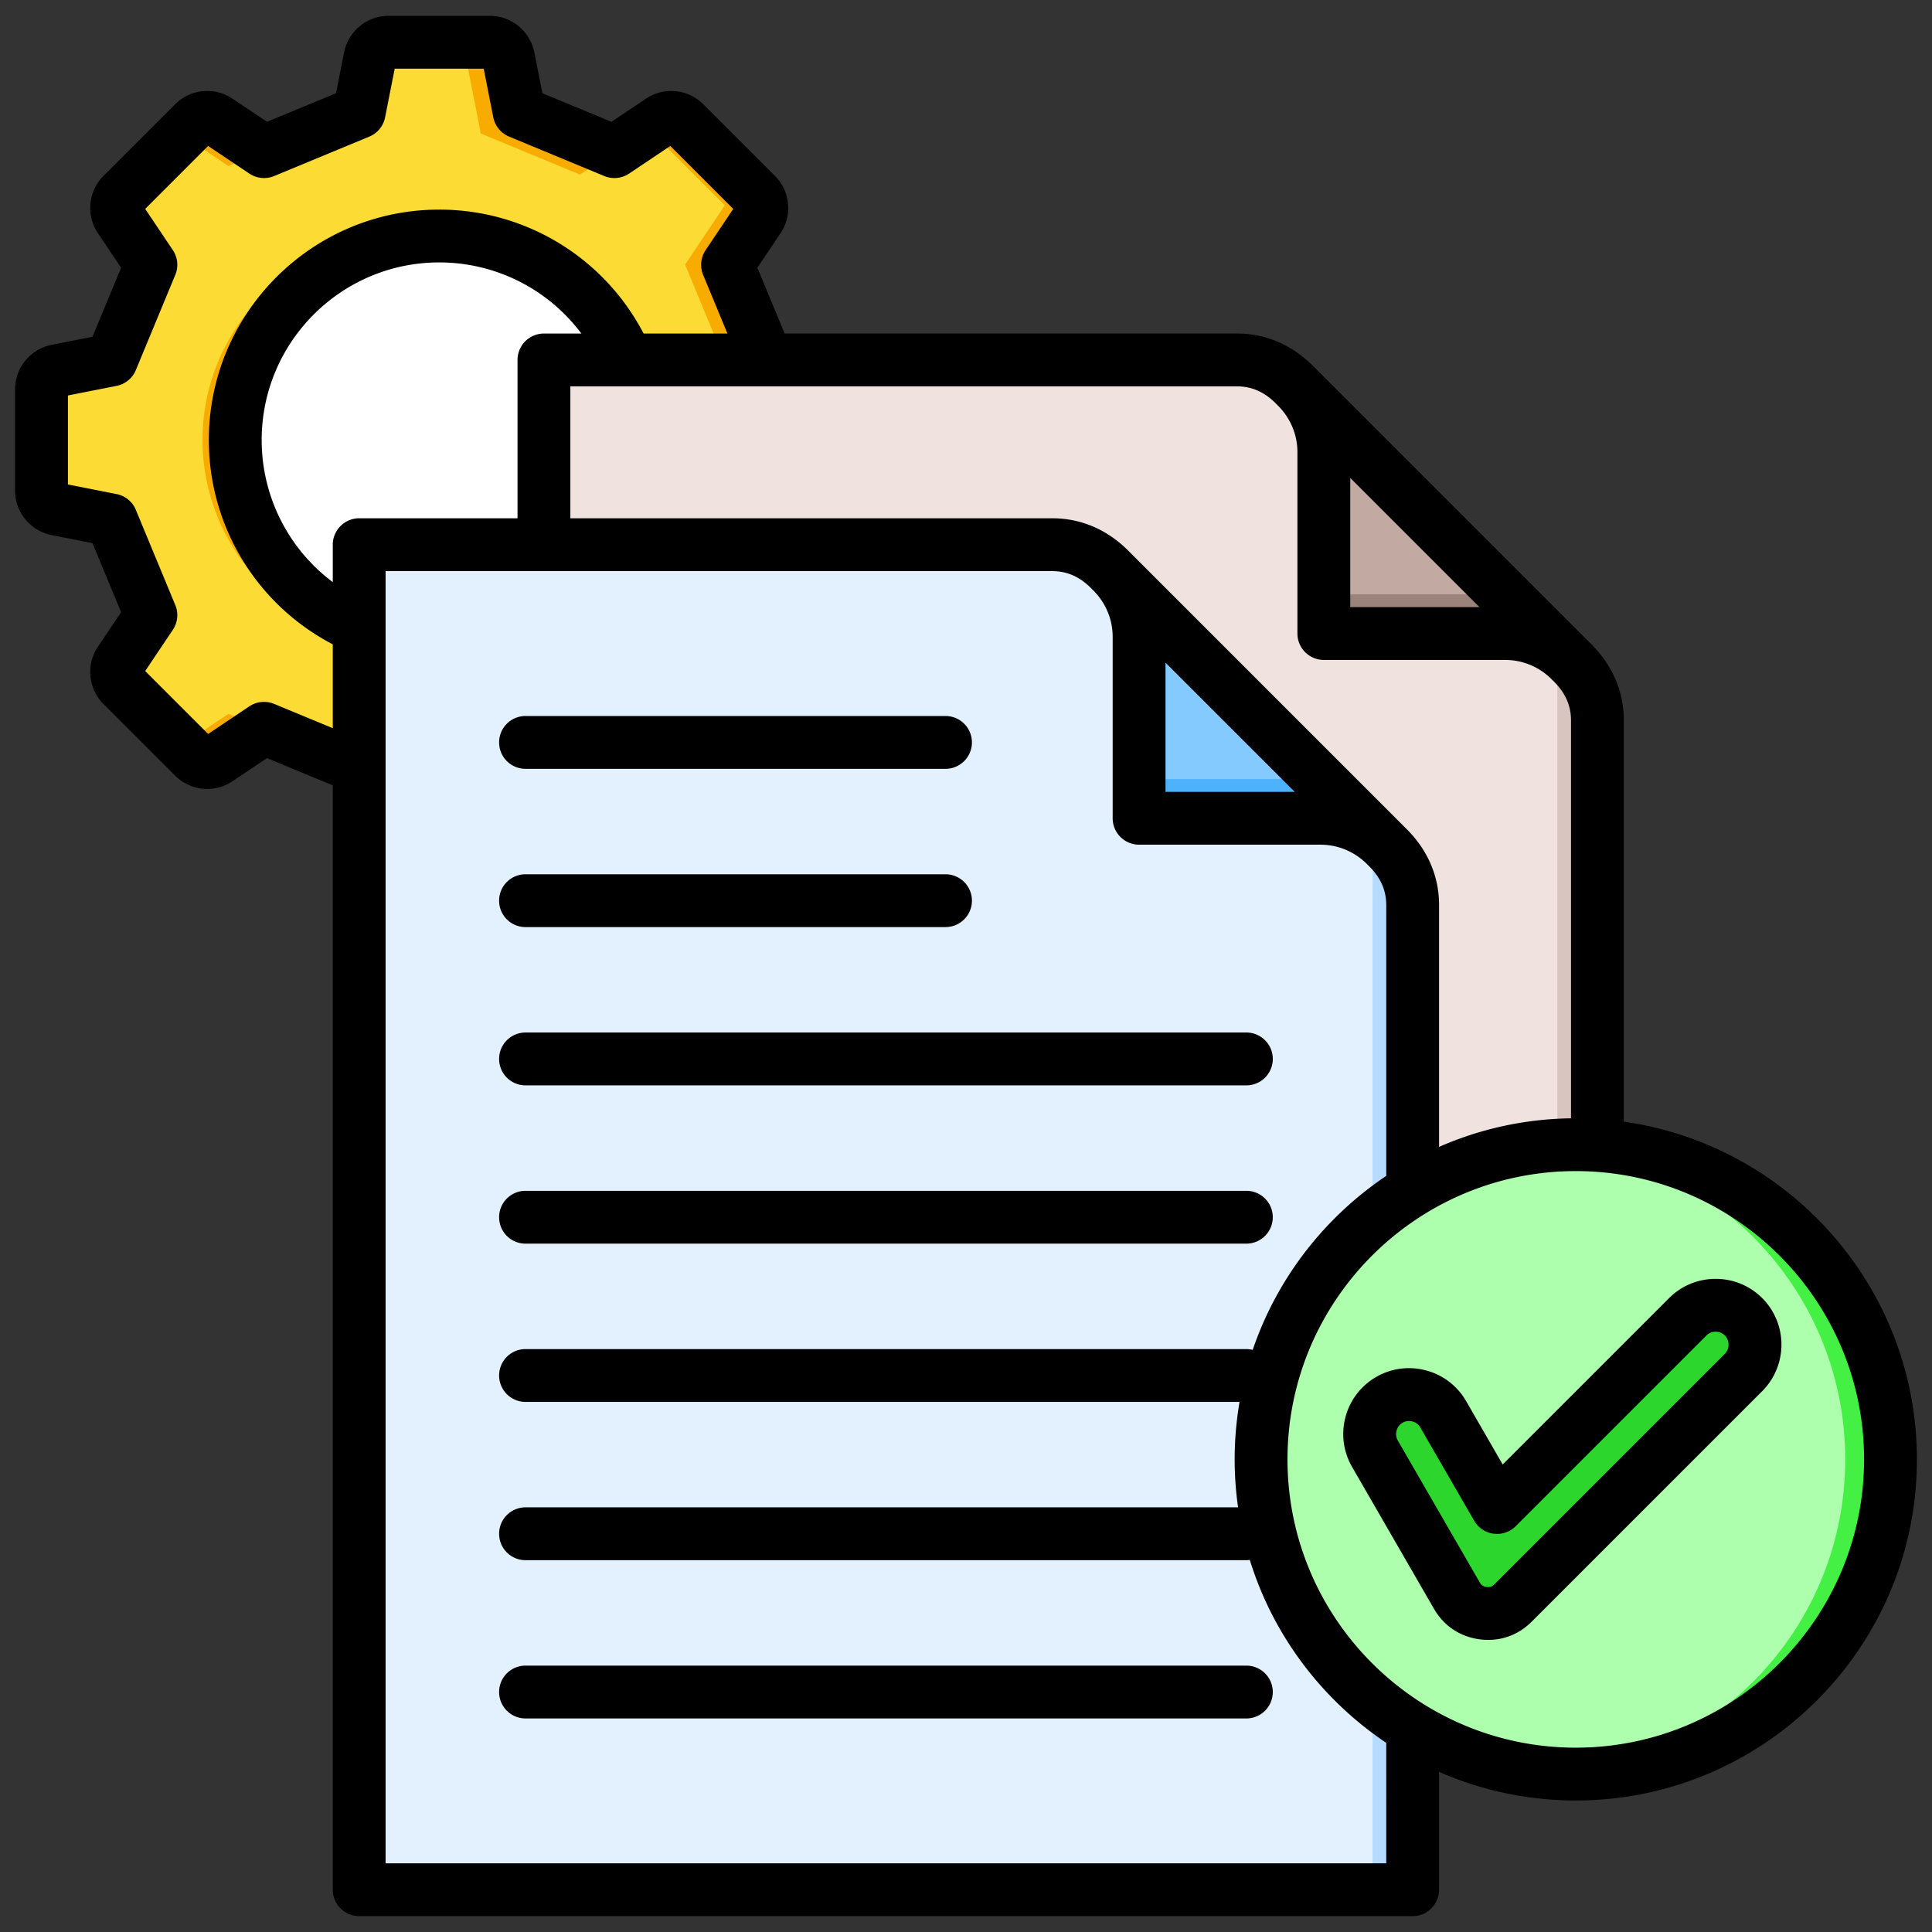
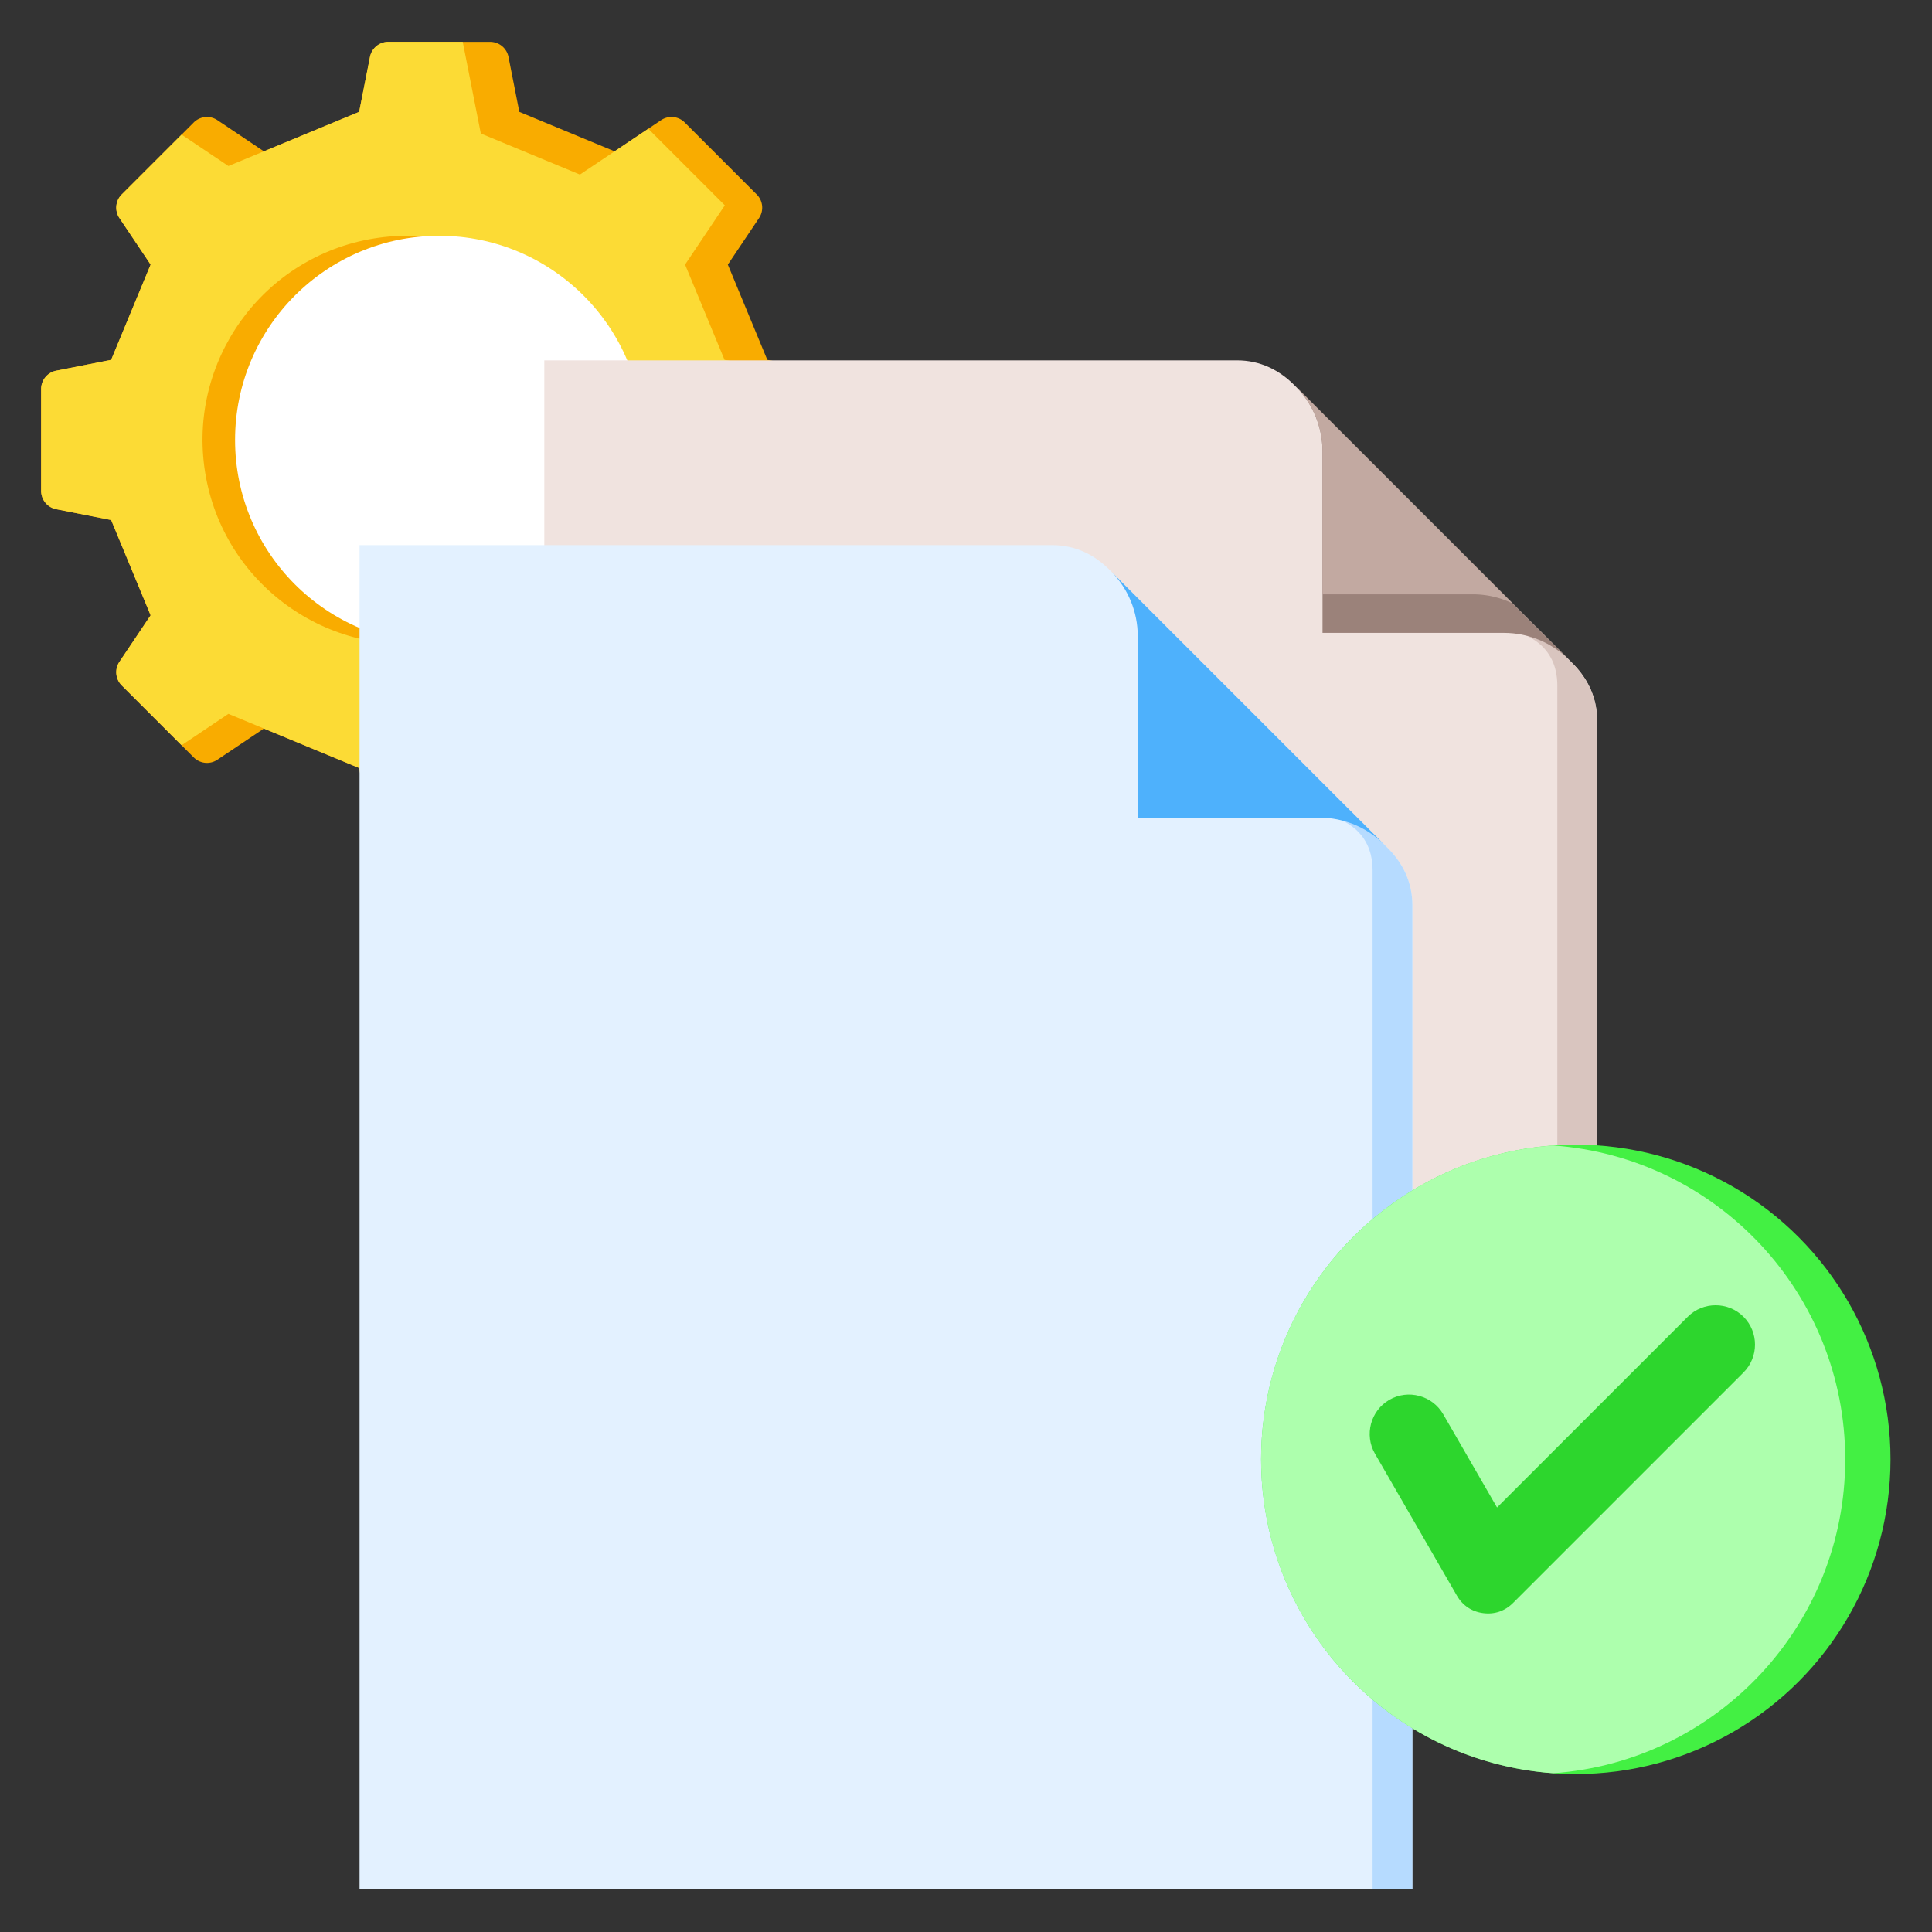
<svg xmlns="http://www.w3.org/2000/svg" version="1.1" width="512" height="512" x="0" y="0" viewBox="0 0 512 512" style="enable-background:new 0 0 512 512" xml:space="preserve" class="hovered-paths">
  <rect x="0" y="0" width="512" height="512" fill="#333333" stroke="none" />
  <g>
    <path fill="#f9ac00" fill-rule="evenodd" d="m162.871 40.103 12.296-8.246a4.959 4.959 0 0 1 6.317.617l19.032 19.031a4.96 4.96 0 0 1 .617 6.317l-8.246 12.297 10.459 25.247 14.524 2.864a4.959 4.959 0 0 1 4.031 4.903v26.914a4.96 4.96 0 0 1-4.031 4.904l-14.524 2.863-10.459 25.246 8.246 12.297a4.96 4.96 0 0 1-.617 6.318l-19.031 19.031a4.959 4.959 0 0 1-6.317.617l-12.297-8.247-25.246 10.459-2.863 14.524a4.96 4.96 0 0 1-4.903 4.031h-26.914a4.96 4.96 0 0 1-4.904-4.031l-2.863-14.525-25.246-10.459-12.297 8.247a4.959 4.959 0 0 1-6.317-.617l-19.031-19.031a4.96 4.96 0 0 1-.617-6.318l8.246-12.297-10.459-25.246-14.524-2.863a4.96 4.96 0 0 1-4.031-4.904v-26.914a4.958 4.958 0 0 1 4.031-4.903l14.524-2.864 10.459-25.247-8.246-12.297a4.958 4.958 0 0 1 .617-6.317l19.031-19.031a4.96 4.96 0 0 1 6.317-.617l12.297 8.246 25.247-10.459 2.863-14.524a4.96 4.96 0 0 1 4.903-4.031h26.915a4.96 4.96 0 0 1 4.903 4.031l2.863 14.524 25.246 10.459z" opacity="1" data-original="#f9ac00" />
    <path fill="#fcdb35" fill-rule="evenodd" d="m162.871 40.103 8.923-5.984 20.291 20.291-10.535 15.709 10.46 25.246 18.555 3.658v35.132l-18.555 3.658-10.46 25.246 10.535 15.709-20.291 20.29-18.109-12.143-26.265 10.882-4.79 24.291h-19.688a4.96 4.96 0 0 1-4.903-4.031l-2.863-14.524-34.643-14.351-12.414 8.325-15.834-15.834a4.959 4.959 0 0 1-.617-6.317l8.247-12.297-10.46-25.246-14.524-2.863a4.958 4.958 0 0 1-4.03-4.904v-26.914a4.96 4.96 0 0 1 4.03-4.904l14.524-2.864 10.46-25.246-8.247-12.297a4.96 4.96 0 0 1 .617-6.318l15.834-15.834 12.414 8.325 9.396-3.893 25.247-10.46 2.863-14.523a4.96 4.96 0 0 1 4.903-4.031h19.688l4.79 24.292 26.265 10.882 9.185-6.159z" opacity="1" data-original="#fcdb35" />
    <circle cx="107.808" cy="116.59" r="54.103" fill="#f9ac00" transform="rotate(-9.25 107.849 116.781)" opacity="1" data-original="#f9ac00" />
    <circle cx="116.4" cy="116.59" r="54.104" fill="#ffffff" opacity="1" data-original="#ffffff" />
    <g fill-rule="evenodd">
      <path fill="#f0e3df" d="m343.307 102.365 73.072 73.072c4.338 4.188 6.865 9.377 6.865 15.493v260.792H144.245V95.5h183.57c6.117 0 11.304 2.528 15.492 6.865z" opacity="1" data-original="#f0e3df" />
      <path fill="#d9c5bf" d="M412.709 451.722v-270.01c0-4.394-1.27-15.398-20.573-15.688h14.829l9.414 9.413c4.338 4.188 6.865 9.377 6.865 15.493v260.792z" opacity="1" data-original="#d9c5bf" />
      <path fill="#9b827a" d="m343.596 102.654 71.948 71.948c-4.406-4.256-10.396-6.882-16.981-6.882h-48.084v-48.084c0-6.585-2.626-12.575-6.882-16.981z" opacity="1" data-original="#9b827a" />
      <path fill="#c2a9a1" d="m343.596 102.654 57.266 57.266a24.282 24.282 0 0 0-10.592-2.42h-39.793v-37.864c0-6.586-2.625-12.576-6.881-16.982z" opacity="1" data-original="#c2a9a1" />
      <path fill="#e3f1ff" d="m294.348 151.324 73.072 73.072c4.338 4.188 6.865 9.377 6.865 15.493v260.792h-279V144.46h183.57c6.117 0 11.304 2.528 15.492 6.865z" opacity="1" data-original="#e3f1ff" />
-       <path fill="#b6dbff" d="M363.75 500.682V230.671c0-4.394-1.27-15.398-20.573-15.688h14.829l9.414 9.413c4.338 4.188 6.865 9.377 6.865 15.493v260.792H363.75z" opacity="1" data-original="#b6dbff" />
+       <path fill="#b6dbff" d="M363.75 500.682V230.671c0-4.394-1.27-15.398-20.573-15.688h14.829l9.414 9.413c4.338 4.188 6.865 9.377 6.865 15.493v260.792z" opacity="1" data-original="#b6dbff" />
      <path fill="#4eb1fc" d="m294.636 151.613 71.948 71.948c-4.406-4.256-10.396-6.882-16.982-6.882h-48.084v-48.084c0-6.585-2.626-12.575-6.882-16.982z" opacity="1" data-original="#4eb1fc" />
-       <path fill="#85caff" d="m294.636 151.613 57.266 57.266a24.283 24.283 0 0 0-10.593-2.42h-39.792v-37.864c0-6.586-2.625-12.576-6.881-16.982z" opacity="1" data-original="#85caff" />
    </g>
    <circle cx="417.605" cy="386.744" r="83.399" fill="#43f043" opacity="1" data-original="#43f043" />
    <path fill="#adffad" fill-rule="evenodd" d="M411.604 469.926c-43.258-3.076-77.398-39.14-77.398-83.182s34.14-80.106 77.398-83.181c43.259 3.076 77.398 39.14 77.398 83.181s-34.14 80.106-77.398 83.182z" opacity="1" data-original="#adffad" />
    <path fill="#2dd62d" fill-rule="evenodd" d="M368.197 370.968c4.975-2.872 11.396-1.152 14.268 3.823l14.265 24.708 50.548-50.547c4.062-4.062 10.709-4.062 14.771 0s4.062 10.71 0 14.772l-61.084 61.083c-2.148 2.148-4.909 3.086-7.921 2.689s-5.436-2.016-6.955-4.647l-21.715-37.612c-2.872-4.975-1.152-11.396 3.823-14.268z" opacity="1" data-original="#2dd62d" />
-     <path fill-rule="evenodd" d="M457.097 353.907c-.867-.868-1.899-.998-2.439-.998s-1.571.13-2.429.998l-50.548 50.548a7.02 7.02 0 0 1-5.871 1.991 7.001 7.001 0 0 1-5.143-3.441L376.4 378.298a3.418 3.418 0 0 0-2.092-1.596 3.74 3.74 0 0 0-.921-.12 3.39 3.39 0 0 0-1.697.453c-1.615.935-2.193 3.09-1.263 4.709l21.719 37.611c.434.742.954 1.094 1.812 1.205.848.116 1.441-.087 2.048-.694l61.089-61.084c1.321-1.321 1.321-3.557 0-4.873zm9.901 14.769-61.089 61.085c-3.148 3.157-7.177 4.83-11.51 4.83-.747 0-1.509-.048-2.27-.15-5.186-.684-9.491-3.557-12.108-8.088l-21.709-37.611c-4.81-8.334-1.952-19.02 6.382-23.83 4.025-2.323 8.724-2.94 13.236-1.73a17.317 17.317 0 0 1 10.599 8.112l9.703 16.812 44.099-44.099c3.282-3.287 7.659-5.095 12.33-5.095s9.052 1.807 12.339 5.095c6.801 6.801 6.801 17.868 0 24.669zM494 386.751c0 42.122-34.27 76.397-76.402 76.397S341.2 428.873 341.2 386.751s34.28-76.398 76.398-76.398S494 344.623 494 386.751zm-126.632 75.12c-17.029-11.423-29.981-28.477-36.16-48.475a6.962 6.962 0 0 1-.906.068H139.269a7 7 0 0 1-6.999-7.004 6.995 6.995 0 0 1 6.999-6.999h188.83a90.642 90.642 0 0 1-.901-12.71c0-5.191.453-10.281 1.292-15.231H139.27c-3.871 0-6.999-3.138-6.999-6.999s3.128-6.999 6.999-6.999h191.033c.578 0 1.137.077 1.677.207 6.449-18.972 19.039-35.133 35.389-46.104V239.84c0-3.967-1.547-7.389-4.729-10.464-.029-.029-.058-.058-.092-.087l-.525-.535c-3.282-3.162-7.572-4.902-12.103-4.902h-48.051a7.005 7.005 0 0 1-6.999-6.999v-48.056c0-4.521-1.74-8.811-4.897-12.093l-.545-.535c-.019-.029-.048-.058-.077-.087-3.08-3.181-6.502-4.728-10.469-4.728l-176.693-.005v342.449h265.179V461.87zM88.19 192.976l-15.54-6.435a6.996 6.996 0 0 0-6.579.651l-10.913 7.322-16.682-16.682 7.322-10.913a6.972 6.972 0 0 0 .651-6.579l-10.45-25.218a6.971 6.971 0 0 0-5.109-4.188l-12.889-2.545v-23.584l12.889-2.545a6.973 6.973 0 0 0 5.109-4.189l10.45-25.218a6.97 6.97 0 0 0-.651-6.579l-7.322-10.913 16.682-16.682 10.913 7.322a7.013 7.013 0 0 0 6.579.651l25.218-10.45a6.98 6.98 0 0 0 4.189-5.109l2.54-12.894h23.594l2.535 12.894a7.037 7.037 0 0 0 4.193 5.109l25.219 10.45a7.003 7.003 0 0 0 6.579-.651l10.922-7.322 16.677 16.682-7.317 10.913a6.997 6.997 0 0 0-.66 6.579l6.44 15.54h-22.22a60.991 60.991 0 0 0-54.163-32.844c-33.668 0-61.051 27.383-61.051 61.051a61.01 61.01 0 0 0 32.844 54.158v22.221zm6.999-55.628a6.998 6.998 0 0 0-4.941 2.053 6.98 6.98 0 0 0-2.058 4.95v9.915a47 47 0 0 1-18.842-37.668c0-25.946 21.102-47.053 47.049-47.053a47.012 47.012 0 0 1 37.673 18.846h-9.924c-1.846 0-3.63.737-4.95 2.049a7.035 7.035 0 0 0-2.049 4.95v41.958zm213.682 72.503v-34.242l34.251 34.242zm18.967-107.458c3.972 0 7.389 1.547 10.469 4.728.034.034.053.063.082.092l.54.535c3.157 3.278 4.902 7.572 4.902 12.093v48.051a7 7 0 0 0 6.999 6.998h48.051c4.516 0 8.811 1.74 12.089 4.897l.54.54c.029.034.058.058.092.087 3.176 3.075 4.728 6.497 4.728 10.469v105.482c-12.411.173-24.23 2.858-34.96 7.572V239.84c0-7.727-3.099-14.812-8.96-20.49l-73.038-73.043c-5.683-5.861-12.764-8.956-20.49-8.956l-127.731-.005v-34.955h176.688zm29.99 58.496v-34.242l34.242 34.242zm150.173 225.862c0 49.844-40.551 90.395-90.405 90.395a89.886 89.886 0 0 1-36.227-7.587v31.239a7.002 7.002 0 0 1-6.999 7.003H95.189a6.981 6.981 0 0 1-4.941-2.053 6.962 6.962 0 0 1-2.058-4.945V208.13l-17.429-7.22-9.172 6.145c-4.738 3.181-11.12 2.559-15.169-1.484L27.419 186.57c-4.039-4.039-4.661-10.421-1.48-15.168l6.15-9.168-7.582-18.292-10.831-2.135c-5.611-1.104-9.679-6.059-9.679-11.775V103.16c0-5.716 4.068-10.671 9.679-11.775l10.831-2.135 7.582-18.292-6.15-9.168c-3.191-4.748-2.559-11.124 1.48-15.169L46.42 27.616c4.039-4.039 10.421-4.666 15.169-1.48l9.172 6.146 18.287-7.577 2.14-10.826C92.287 8.268 97.237 4.2 102.959 4.2h26.872c5.717 0 10.667 4.068 11.775 9.679l2.135 10.826 18.297 7.577 9.163-6.146c4.748-3.186 11.13-2.559 15.169 1.48l19.01 19.005c4.039 4.039 4.661 10.421 1.48 15.169l-6.15 9.168 7.23 17.434h119.898c7.731 0 14.812 3.099 20.49 8.961l73.043 73.038c5.861 5.678 8.955 12.768 8.955 20.495v106.369c43.843 6.203 77.675 43.968 77.675 89.499zm-368.733-99.119c-3.871 0-6.999-3.133-6.999-6.999a7 7 0 0 1 6.999-7.004h191.033a7.001 7.001 0 0 1 0 14.003zm191.033 153.774a7.001 7.001 0 0 1 0 14.002H139.268a7 7 0 0 1-6.999-7.003 6.996 6.996 0 0 1 6.999-6.999zM139.268 245.689c-3.871 0-6.999-3.133-6.999-6.999s3.128-6.999 6.999-6.999h111.3c3.861 0 7.004 3.133 7.004 6.999s-3.143 6.999-7.004 6.999zm0 83.888c-3.871 0-6.999-3.133-6.999-6.999s3.128-6.999 6.999-6.999h191.033c3.861 0 6.999 3.133 6.999 6.999s-3.138 6.999-6.999 6.999zm-6.999-132.831a6.995 6.995 0 0 1 6.999-6.999h111.3c3.861 0 7.004 3.133 7.004 6.999s-3.143 6.999-7.004 6.999h-111.3a6.995 6.995 0 0 1-6.999-6.999z" fill="#000000" opacity="1" data-original="#000000" class="hovered-path" />
  </g>
</svg>